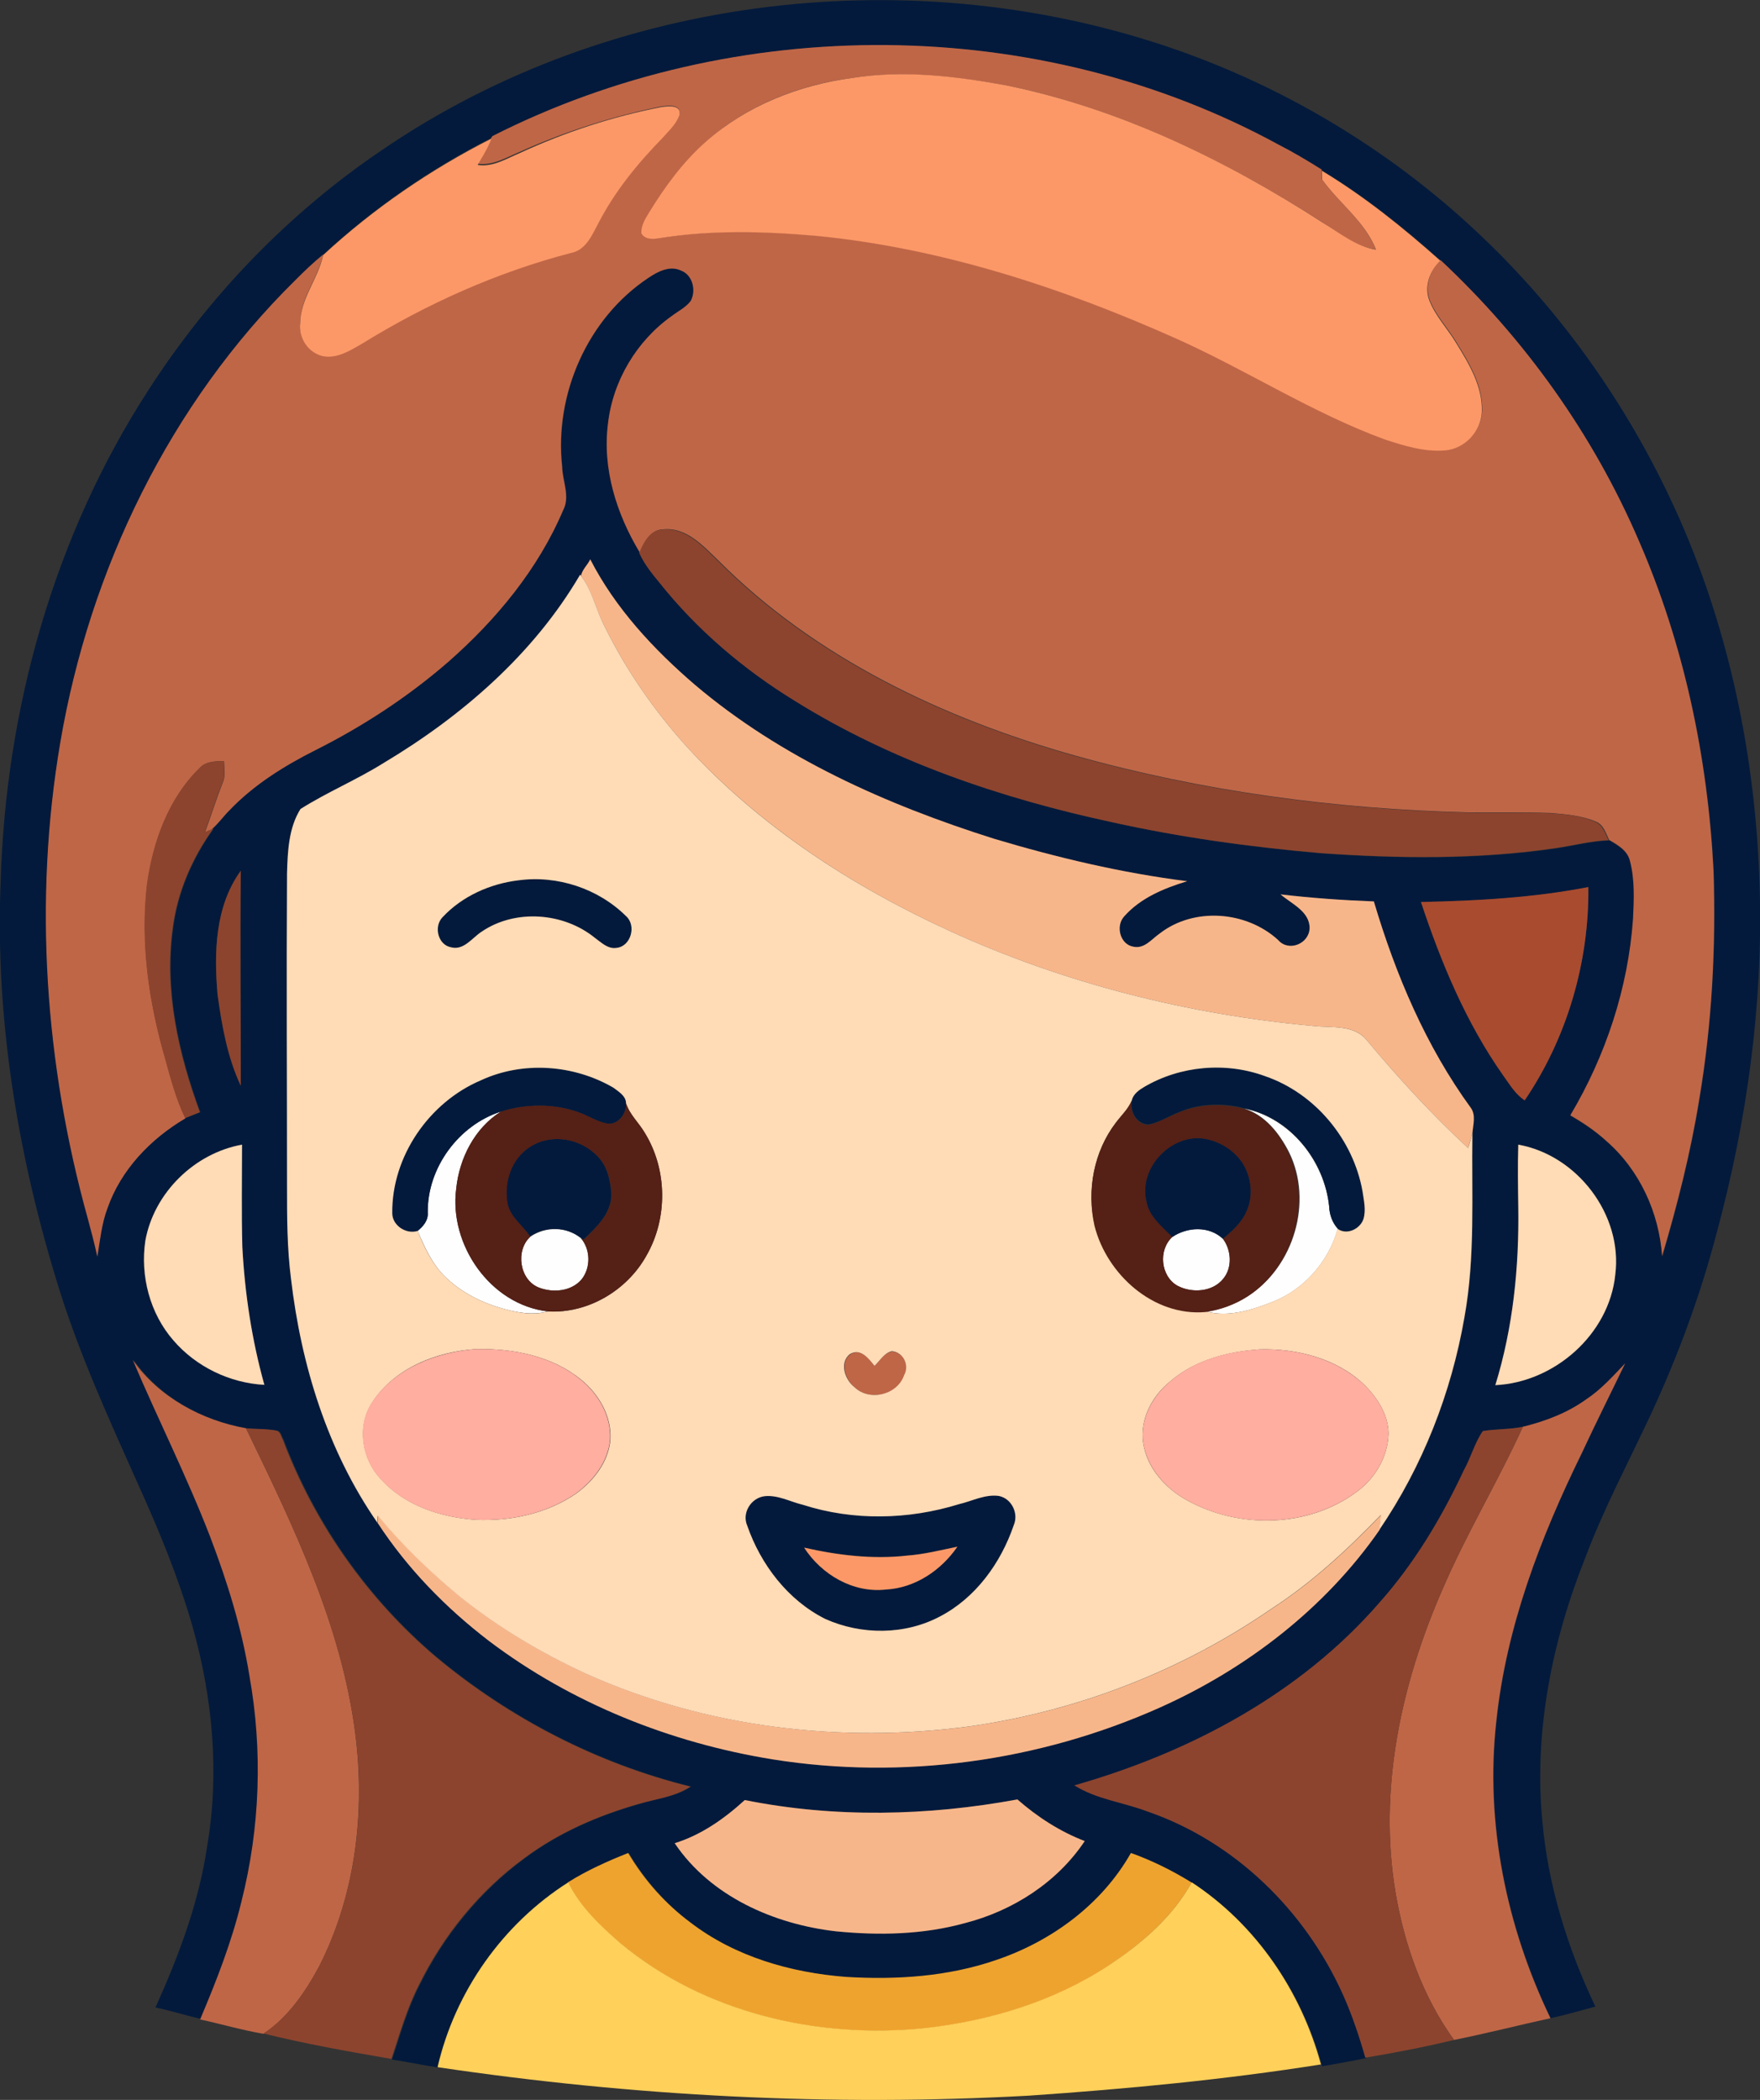
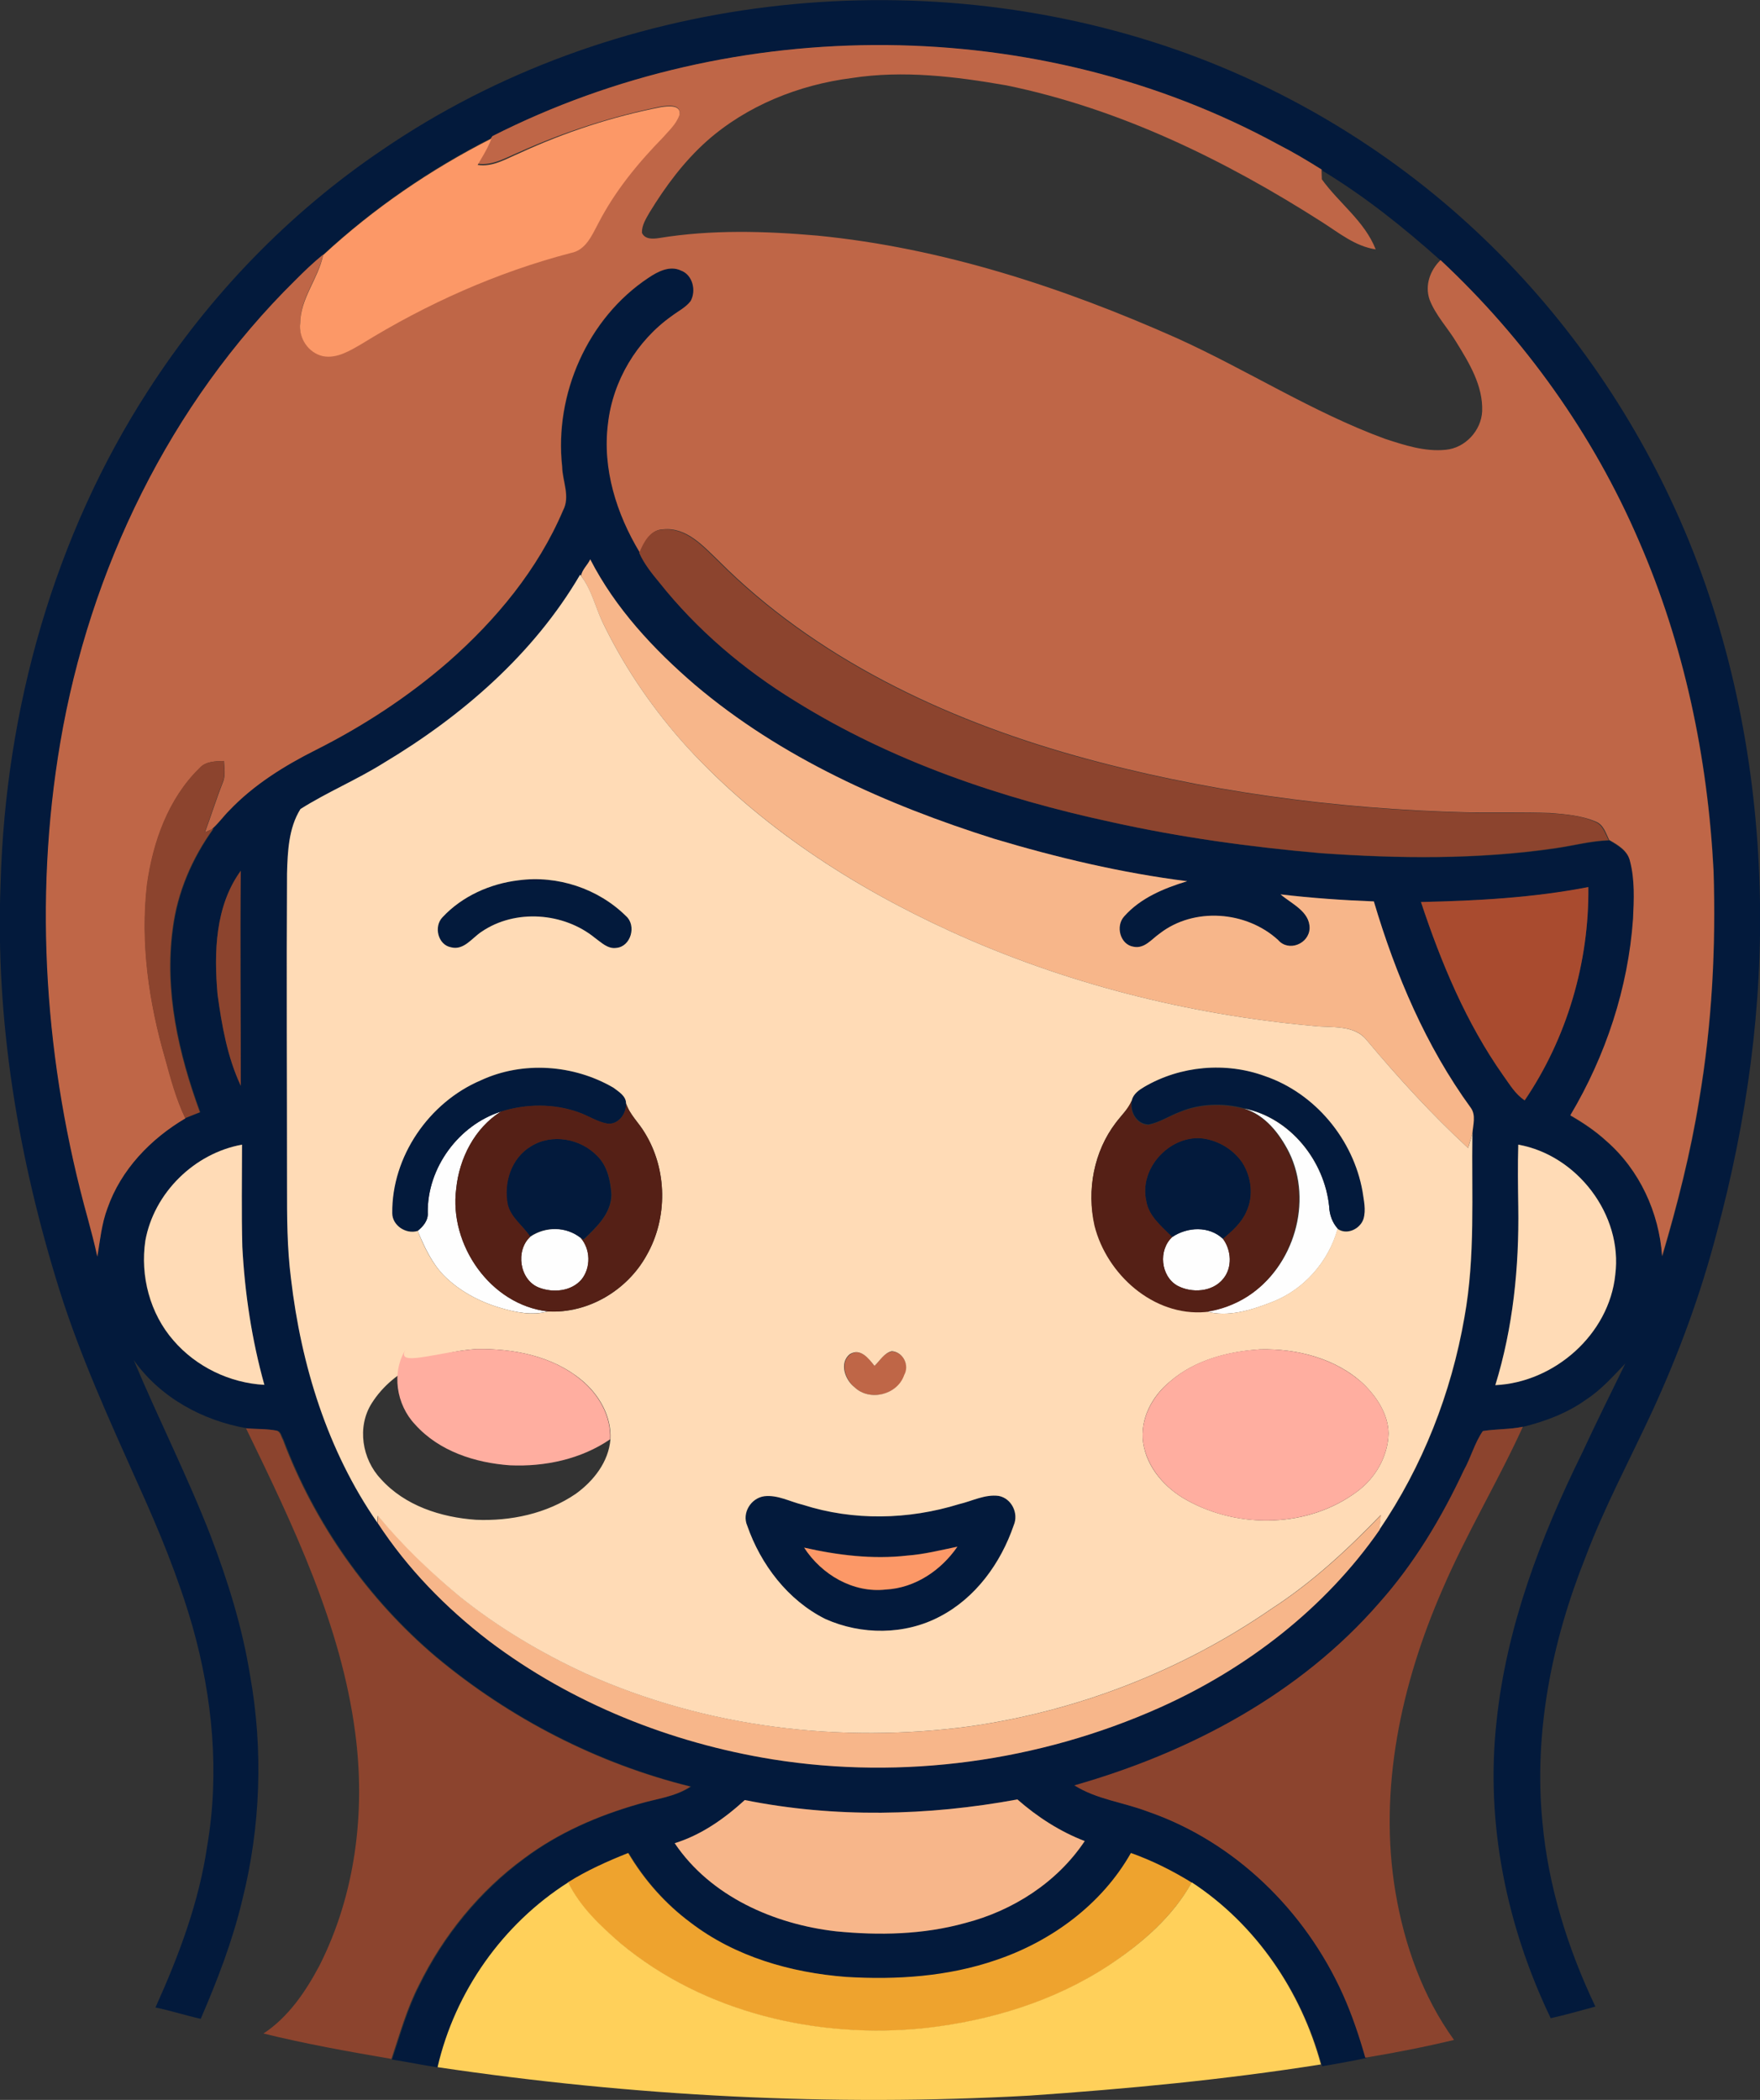
<svg xmlns="http://www.w3.org/2000/svg" version="1.1" id="Layer_1" x="0px" y="0px" viewBox="0 0 575.2 686.3" enable-background="new 0 0 575.2 686.3" xml:space="preserve">
  <rect x="0" y="0" width="575.2" height="686.3" fill="#333333" stroke="none" />
  <path fill="#FEFEFE" d="M406.6,362.3c15.1,3,26.3,17.2,27.8,32.1c0.1,2.6,1,5.2,2.8,7.2c-3,10.8-11.1,20-21.6,24  c-6.7,2.6-14.3,5-21.4,3c4.8-0.6,9.5-2.4,13.6-5c15.1-9.6,21.4-30.9,13.5-47C418.2,370.5,413.5,364.4,406.6,362.3z" />
  <path fill="#FEFEFE" d="M139.8,396.3c-0.2-14.6,10.1-28.6,23.9-33c-8.6,5.4-13.6,15.3-14.6,25.2c-2.4,18.3,11.2,38,30,40.1  c-5.2,1.4-10.7,0.3-15.7-1.2c-6.8-2-13.3-5.5-18.3-10.5c-4-4.1-6.4-9.4-8.6-14.6C138.3,400.9,140,398.9,139.8,396.3z" />
  <path fill="#FEFEFE" d="M173.3,404.2c4.9-3.4,11.8-3.4,16.5,0.4c3.2,3.7,3.4,9.6,0.3,13.5c-3.3,4-9.4,4.5-14,2.7  C169.7,418.3,168.4,408.7,173.3,404.2z" />
  <path fill="#FEFEFE" d="M383.1,404.3c4.9-3.4,12.1-3.7,16.6,0.6c2.8,3.7,3.1,9.3,0.1,13c-3.5,4.4-10.3,4.8-15,2.3  C379.3,417.1,378.5,408.6,383.1,404.3z" />
  <g>
    <g>
      <path fill="#031A3C" d="M124.9,49c74.9-51.2,174.4-62.5,259.7-32.7c37.3,13.1,71.8,34.2,100.4,61.7c28.1,26.9,50.4,59.7,65.6,95.5    c15.6,36.9,23.4,77,24.5,117c1.1,38-4.2,76-14.1,112.6c-5.2,19.9-12.3,39.2-20.9,57.9c-7.4,16-15.8,31.6-22,48.1    c-10.9,27.3-16.9,57.1-14,86.5c1.9,20.9,8.3,41.3,17.3,60.2c-4.8,1.3-9.7,2.7-14.6,3.8c-14.4-30-21.4-63.8-17.7-97    c3.2-30.7,14.3-60,27.9-87.6c4.6-9.9,9.4-19.6,14.2-29.4c-4,4.2-7.9,8.6-12.8,11.8c-6.1,4.4-13.3,7.1-20.5,8.9    c-4.3,0.9-8.8,0.7-13.1,1.4c-2.8,3.9-3.9,8.7-6,12.9c-7.3,15.6-16.3,30.5-27.7,43.4c-25.9,29.8-62.1,48.9-99.6,59.6    c7.3,4.5,15.9,5.4,23.8,8.5c28.5,9.8,51.7,32.6,64,59.9c3,6.6,5.3,13.6,7.3,20.6c-4.8,1-9.7,1.9-14.5,2.7l-0.1-0.4    c-6.5-23.9-21.3-45.8-42.2-59.5c-6.3-3.9-12.9-7.2-19.9-9.7c-9.5,16.8-26,28.9-44.1,35c-15.7,5.4-32.5,6.5-49,5.5    c-18.1-1.4-36.4-6.7-50.9-17.8c-8.2-6.1-15.1-13.9-20.3-22.7c-6.8,2.7-13.5,5.7-19.7,9.6c-21.4,13.6-36.9,35.7-42.7,60.4    c-5.1-0.8-10.1-1.8-15.1-2.6l0.1-0.2c2.7-8.1,5-16.4,8.9-24c8-16.3,19.8-30.8,34.5-41.6c11.1-8.3,24-13.9,37.3-17.7    c5.7-1.8,11.9-2.3,17-5.7c-30.5-7.6-59.1-22.3-83.2-42.4c-22.3-18.9-39.7-43.6-50-71c-0.6-1-0.8-2.5-1.9-2.9    c-3.3-0.6-6.8-0.4-10.1-0.8c-14.5-2.5-28.4-10.1-37-22.3c8.1,19.3,17.6,38,25.2,57.6c5.6,14.7,10.3,29.8,12.8,45.3    c4.4,24.4,3.5,49.8-2.6,73.9c-3.2,13.3-8.1,26-13.5,38.5c-5-1.1-9.8-2.7-14.8-3.7c7.6-16.8,14.2-34.3,16.9-52.7    c4.1-23.9,1.8-48.6-4.8-71.9C58.3,515.5,51.9,500,45,484.8c-9.3-20.8-18.8-41.6-25.6-63.3c-13.4-42.9-21-87.9-19.2-133    c1.6-56.6,17.4-113.3,48.3-161C68.4,96.6,94.4,69.6,124.9,49z M160.9,44.5c-0.1,0.1-0.2,0.4-0.2,0.5c-19.9,10.1-38.6,23-55,38.1    c-3.2,2.6-6.2,5.4-9.1,8.4c-41,40.4-67.2,94.6-76.8,151.1c-8.8,51.7-5,105.2,9,155.6c1.2,4.1,2.2,8.2,3.1,12.4    c0.8-5.3,1.3-10.8,3.3-15.8c4.4-12.6,14.2-22.7,25.5-29.4c1.6-0.6,3.2-1.3,4.8-1.9c-7-19.1-11.7-39.6-8.9-60    c1.5-11.8,6.3-23,13.3-32.7l-0.7,0.3c2.2-1.8,3.8-4.2,5.8-6.2c8-8.5,17.9-14.7,28.3-19.8c15.5-7.8,30.1-17.4,43.3-28.8    c15.6-13.7,29.3-30.3,37.5-49.5c2.4-4.6-0.2-9.6-0.3-14.3c-2.6-23.6,8.3-48.5,28.2-61.7c3-2,6.9-4.1,10.6-2.4    c3.9,1.4,5.1,6.6,3.2,10c-1.6,2.1-4.1,3.3-6.2,4.9c-11.4,8.1-19.2,21.2-20.8,35.1c-1.9,14.8,2.8,29.6,10.4,42.2    c1.6,3.6,4.1,6.7,6.5,9.8c12.3,15.5,27.6,28.5,44.4,38.8c31.6,19.6,67.4,31.8,103.6,39.6c22.4,4.9,45.2,8.1,68.1,10.1    c25.5,1.8,51.3,2.1,76.7-1.6c5.8-0.9,11.6-2.4,17.5-2.6c2.8,1.7,6,3.5,6.8,6.9c1.7,6.1,1.4,12.6,1,18.9    c-1.6,22.6-8.9,44.7-20.5,64.2c4.2,2.4,8.2,5.1,11.8,8.4c10.8,9.5,17.2,23.4,18.2,37.6c4.9-16.8,9.3-33.8,12.1-51.1    c4.1-24.7,5.5-49.8,4.7-74.8c-1.9-37.1-9.6-74-24.5-108.1c-14.9-34.6-37.2-65.8-64.7-91.5c-12.1-10.8-24.8-21-38.7-29.4l0-0.3    c-4.7-2.9-9.4-5.7-14.2-8.2C339.4,4.5,240.2,4.3,160.9,44.5z M192.9,182.8c-0.8,1.8-2.7,3.4-3,5.4l-0.2-0.3    c-15.2,26-38.6,46.3-64.3,61.6c-8.8,5.5-18.4,9.5-27.1,15c-3.9,6.1-4.2,13.9-4.4,21.1c-0.2,34,0,68,0,102    c-0.1,10.1,0,20.3,1.3,30.4c3.2,28.2,11.9,56.3,28.2,79.7c9.8,14.8,22.3,27.8,36.4,38.6c27,20.5,59.4,33.3,92.7,38.7    c42.6,6.8,87.2,0.6,126.5-16.9c28.3-12.7,53.9-32.4,71.8-58c14.2-20.8,23.6-44.8,27.9-69.6c3.6-19.8,2.2-40,2.6-60.1    c0.2-2.7,1.2-5.9-0.5-8.3C466,341.9,456,318.5,449,294.6c-10.2-0.3-20.4-1.1-30.5-2.3c3.6,3.1,9.6,5.6,9.5,11.1    c-0.2,5.1-6.9,7.8-10.3,3.8c-10.4-9.5-27.5-10.8-38.7-2.1c-2.6,1.8-5,5.1-8.6,4.3c-4.4-0.8-6-6.8-3-9.9c5.3-6,13.1-9.3,20.6-11.5    c-21.5-2.7-42.5-7.7-63.2-13.9c-35-11-69.4-26.3-97.7-50.3C213.5,212.1,201.1,198.7,192.9,182.8z M71.1,325    c1.4,10.1,3.2,20.5,7.6,29.8c0.1-23.4-0.2-46.8,0-70.3C70.3,296.1,69.9,311.3,71.1,325z M464.4,294.8    c6.6,19.9,14.8,39.5,26.9,56.8c2.1,2.9,4,6.1,7,8.1c13.8-20.4,21-45.1,20.8-69.7C501.1,293.5,482.7,294.4,464.4,294.8z     M47.5,405.5c-1.8,11.5,1.4,23.8,9.2,32.6c7.4,8.6,18.4,13.9,29.7,14.5c-4.1-14.7-6.4-29.8-7.2-45.1c-0.3-11.1-0.1-22.3-0.1-33.4    C63.6,376.9,50.3,389.9,47.5,405.5z M496.2,374.1c-0.2,6.8,0,13.6,0,20.4c0.3,19.6-1.7,39.4-7.5,58.2    c19.3-0.9,37.3-16.6,39.2-36.1C530.4,397.1,515.4,377.5,496.2,374.1z M220.5,602.4c11.7,17.4,32.5,26.4,52.8,28.8    c14.1,1.4,28.5,1.1,42.2-2.7c15.6-4.1,30.1-13.3,39.1-26.8c-8.1-3.1-15.5-7.9-22-13.6c-29.4,5.4-59.8,6.1-89.1,0.2    C236.8,594.4,229.3,599.8,220.5,602.4z" />
    </g>
    <path fill="#031A3C" d="M169.5,287.7c12.7-1.7,26,2.8,35.1,11.7c3.5,3.1,1.6,10.1-3.2,10.4c-2.8,0.4-4.9-1.8-7-3.3   c-10.3-8.3-26-9.5-37-2c-3.1,2-5.8,6.2-10,5.1c-4.3-0.8-5.6-6.8-2.8-9.8C151.1,292.9,160.2,288.8,169.5,287.7z" />
    <path fill="#031A3C" d="M157.1,353.1c13.7-6.3,30.4-5.2,43.4,2.4c1.7,1.3,4.2,2.7,4.1,5.1c0.2,3.4-2.6,7.1-6.2,6.6   c-3.3-0.6-6.1-2.5-9.1-3.6c-8.2-3-17.3-2.9-25.6-0.3c-13.8,4.4-24.1,18.4-23.9,33c0.2,2.5-1.5,4.5-3.4,6c-3.7,1.1-8.3-1.8-8.3-5.8   C128,378,140.1,360.3,157.1,353.1z" />
    <path fill="#031A3C" d="M374,355.2c11.8-6.9,26.6-8.2,39.5-3.6c16.4,5.6,28.9,20.8,31.9,37.7c0.4,3,1.2,6.1,0.3,9   c-1.1,3.4-5.5,5.4-8.5,3.2c-1.8-2-2.7-4.6-2.8-7.2c-1.5-15-12.7-29.1-27.8-32.1c-6.9-1.8-14.4-1.6-21.1,1.2   c-3.4,1.3-6.5,3.4-10.1,4.1c-4-0.1-6.3-4.4-5.4-8.1C370.4,357.5,372.3,356.3,374,355.2z" />
    <path fill="#031A3C" d="M173.6,374.6c6.8-4.2,16.1-2.5,21.5,3.1c3.4,3.3,4.4,8.2,4.7,12.7c-0.1,6.3-4.9,10.7-9.1,14.7l-1-0.6   c-4.7-3.7-11.6-3.8-16.5-0.4c-2.3-3.5-6.2-6.1-7.3-10.4C164.4,386.7,167.1,378.4,173.6,374.6z" />
    <path fill="#031A3C" d="M374.6,392.4c-2.3-10.4,7.3-21.1,17.8-20.4c5.3,0.5,10.4,3.4,13.5,7.8c3.1,4.7,3.9,11.1,1.4,16.3   c-1.6,3.6-4.6,6.2-7.6,8.8c-4.5-4.3-11.7-3.9-16.6-0.6C379.7,400.9,375.4,397.6,374.6,392.4z" />
    <g>
      <path fill="#031A3C" d="M249.8,489c4.4-0.5,8.4,1.8,12.6,2.8c16.5,5.3,34.5,4.9,51-0.2c4.3-1,8.5-3.3,13-2.7    c4.2,0.8,6.6,5.7,4.9,9.6c-4.2,12.3-12.4,23.6-24.1,29.8c-11.5,6.1-25.7,6.2-37.5,0.8c-12.3-6.1-21.1-17.8-25.5-30.5    C242.4,494.5,245.4,489.6,249.8,489z M262.8,505.8c5.6,8.9,16,14.9,26.6,13.7c9.6-0.5,18.1-6.3,23.4-14    c-5.4,1.1-10.8,2.4-16.4,2.9C285.2,509.6,273.8,508.2,262.8,505.8z" />
    </g>
  </g>
  <g>
    <path fill="#BF6647" d="M160.9,44.5c79.4-40.3,178.5-40,256.8,2.7c4.9,2.5,9.6,5.3,14.2,8.2l0,0.3c0,0.7,0.1,2.2,0.1,2.9   c5.6,7.8,14,13.7,17.6,22.9c-6.7-1-12-5.4-17.5-8.9C400.5,52.4,366,35.5,328.9,27.9c-16.6-2.9-33.7-5-50.5-2.4   c-17.3,2.2-34.3,9-47.4,20.6c-7.5,6.7-13.5,14.8-18.7,23.3c-1.2,2.1-2.6,4.3-2.5,6.7c1,2.2,3.6,2,5.6,1.7   c17.1-2.8,34.5-2.3,51.7-0.8c40.8,4,80.2,16.9,117.5,33.5c23,10.4,44.3,24.2,68,32.9c6.4,2.1,13.1,4.3,19.9,3.6   c6.4-0.6,11.6-6.3,11.9-12.6c0.3-8.3-4.2-15.7-8.4-22.5c-2.8-4.7-6.8-8.8-8.8-14c-1.6-4.7,0.2-9.6,3.6-12.9   c27.5,25.7,49.8,56.9,64.7,91.5c14.9,34.1,22.6,71.1,24.5,108.1c0.8,25-0.5,50.1-4.7,74.8c-2.8,17.3-7.1,34.3-12.1,51.1   c-1-14.3-7.4-28.2-18.2-37.6c-3.6-3.3-7.6-6-11.8-8.4c11.6-19.5,18.9-41.6,20.5-64.2c0.3-6.3,0.6-12.8-1-18.9   c-0.8-3.5-4-5.3-6.8-6.9c-1.1-2.2-1.8-5-4.4-6c-4.7-2-9.9-2.4-14.9-2.8c-9-0.3-18-0.1-27-0.2c-43.3-1.1-86.7-6.9-128.4-18.6   c-42.9-12.1-84.7-31.9-116.4-63.7c-5-4.8-10.5-11-18.1-10.2c-4.2,0.1-6.1,4.3-7.6,7.6c-7.6-12.6-12.3-27.4-10.4-42.2   c1.6-14,9.4-27,20.8-35.1c2.1-1.6,4.6-2.8,6.2-4.9c1.9-3.4,0.7-8.6-3.2-10c-3.6-1.7-7.5,0.3-10.6,2.4   c-19.9,13.2-30.8,38.1-28.2,61.7c0.1,4.8,2.7,9.8,0.3,14.3c-8.2,19.3-21.9,35.8-37.5,49.5c-13.1,11.4-27.8,21-43.3,28.8   c-10.3,5.2-20.3,11.4-28.3,19.8c-2,2-3.6,4.3-5.8,6.2c-0.5,0.2-1.6,0.7-2.1,0.9c2-5.4,3.7-10.9,5.8-16.2c1-2.3,0.5-4.8,0.4-7.1   c-2.8,0.1-6,0.1-8,2.4c-10.2,10-15.2,24.2-17.1,38.1c-2.2,19,0.6,38.4,5.9,56.7c1.9,6.6,3.6,13.3,6.6,19.6   c-11.4,6.7-21.1,16.8-25.5,29.4c-1.9,5.1-2.4,10.5-3.3,15.8c-0.9-4.2-2-8.3-3.1-12.4c-14-50.4-17.8-103.9-9-155.6   C29.3,186.2,55.5,132,96.5,91.6c2.9-2.9,5.9-5.8,9.1-8.4c-1.6,7.7-7.4,14.1-7.5,22.2c-0.6,4.8,2.6,9.8,7.4,10.8   c4.6,1,8.8-1.8,12.7-4c21.2-13.1,44.2-23.4,68.3-29.7c5-0.9,7-5.9,9.1-9.8c5.3-10.5,12.9-19.6,21.1-28c2-2.3,4.5-4.4,5.4-7.4   c0.4-3.4-3.9-2.8-6-2.5c-15.9,3.2-31.5,8.2-46.4,14.9c-4.3,1.8-8.7,4.5-13.6,3.8c1.4-2.4,2.8-4.8,4-7.3l0.5-1.3   C160.7,44.9,160.8,44.7,160.9,44.5z" />
    <path fill="#BF6647" d="M285.8,446.4c1.8-1.7,3.1-4.3,5.8-4.7c3.7,0.3,5.8,4.6,4,7.8c-2.2,6.4-11.3,8.6-16.2,4   c-3-2.4-5.1-8-1.6-10.8C281.2,440.4,284,444,285.8,446.4z" />
-     <path fill="#BF6647" d="M43.4,444.5c8.5,12.1,22.5,19.7,37,22.3c15.4,31.8,31.2,64.3,35.7,99.7c3.3,25.7,0.1,52.7-11.7,76   c-4.5,8.4-10.2,16.8-18.3,22.2c-7-1.2-13.8-3.2-20.7-4.7c5.3-12.5,10.3-25.3,13.5-38.5c6.1-24.1,7-49.4,2.6-73.9   c-2.5-15.5-7.2-30.6-12.8-45.3C61.1,482.6,51.6,463.8,43.4,444.5z" />
-     <path fill="#BF6647" d="M518.3,457.4c4.9-3.2,8.8-7.6,12.8-11.8c-4.7,9.8-9.6,19.5-14.2,29.4c-13.5,27.6-24.7,56.8-27.9,87.6   c-3.7,33.2,3.3,67.1,17.7,97c-10.5,2.3-21,5-31.5,7.1c-10.2-14.1-16.2-31-19.1-48.1c-5.7-33.7,1.8-68.2,15.3-99.1   c7.8-18.2,18.1-35.2,26.3-53.2C505,464.5,512.2,461.8,518.3,457.4z" />
  </g>
  <g>
-     <path fill="#FC9867" d="M278.4,25.5c16.8-2.7,33.9-0.6,50.5,2.4c37.1,7.6,71.6,24.4,103.3,44.8c5.6,3.4,10.9,7.8,17.5,8.9   c-3.6-9.2-12-15.1-17.6-22.9c0-0.7-0.1-2.2-0.1-2.9c13.9,8.4,26.6,18.6,38.7,29.4c-3.4,3.3-5.3,8.3-3.6,12.9c2,5.2,6,9.3,8.8,14   c4.2,6.8,8.7,14.2,8.4,22.5c-0.3,6.4-5.5,12-11.9,12.6c-6.8,0.6-13.5-1.5-19.9-3.6c-23.7-8.7-45-22.6-68-32.9   C347.1,94,307.7,81.1,266.9,77.1c-17.2-1.5-34.6-2-51.7,0.8c-2,0.3-4.5,0.4-5.6-1.7c-0.1-2.5,1.3-4.7,2.5-6.7   c5.2-8.5,11.2-16.7,18.7-23.3C244.1,34.5,261.1,27.8,278.4,25.5z" />
    <path fill="#FC9867" d="M216.1,35c2.2-0.3,6.5-0.9,6,2.5c-1,3-3.4,5.1-5.4,7.4c-8.2,8.4-15.7,17.5-21.1,28   c-2.1,3.9-4.1,8.9-9.1,9.8c-24.1,6.3-47.1,16.6-68.3,29.7c-3.8,2.2-8.1,4.9-12.7,4c-4.8-1.1-8-6-7.4-10.8   c0.1-8.1,5.9-14.5,7.5-22.2c16.4-15.2,35.1-28,55-38.1l-0.5,1.3c-1.1,2.5-2.6,4.9-4,7.3c4.9,0.8,9.3-2,13.6-3.8   C184.6,43.2,200.2,38.1,216.1,35z" />
    <path fill="#FC9867" d="M262.8,505.8c11,2.5,22.4,3.9,33.7,2.6c5.6-0.4,11-1.8,16.4-2.9c-5.3,7.7-13.8,13.5-23.4,14   C278.8,520.7,268.5,514.6,262.8,505.8z" />
  </g>
  <g>
    <path fill="#8C442E" d="M208.9,180.7c1.4-3.3,3.4-7.5,7.6-7.6c7.6-0.8,13.1,5.4,18.1,10.2c31.8,31.9,73.6,51.6,116.4,63.7   c41.8,11.7,85.1,17.5,128.4,18.6c9,0.2,18-0.1,27,0.2c5,0.3,10.2,0.7,14.9,2.8c2.5,1,3.3,3.8,4.4,6c-5.9,0.2-11.7,1.8-17.5,2.6   c-25.4,3.7-51.2,3.4-76.7,1.6c-22.9-2-45.7-5.1-68.1-10.1c-36.3-7.8-72-19.9-103.6-39.6c-16.8-10.3-32.1-23.3-44.4-38.8   C213,187.4,210.5,184.3,208.9,180.7z" />
    <path fill="#8C442E" d="M65.1,251.1c2-2.3,5.2-2.3,8-2.4c0.2,2.4,0.6,4.8-0.4,7.1c-2.1,5.3-3.8,10.8-5.8,16.2   c0.5-0.2,1.6-0.7,2.1-0.9l0.7-0.3c-7,9.7-11.8,20.8-13.3,32.7c-2.8,20.4,1.9,40.9,8.9,60c-1.6,0.6-3.2,1.3-4.8,1.9   c-3-6.2-4.8-12.9-6.6-19.6c-5.3-18.3-8.1-37.6-5.9-56.7C49.9,275.3,54.9,261.1,65.1,251.1z" />
    <path fill="#8C442E" d="M71.1,325c-1.2-13.7-0.8-28.9,7.6-40.4c-0.3,23.4,0,46.8,0,70.3C74.3,345.5,72.5,335.2,71.1,325z" />
    <path fill="#8C442E" d="M484.6,467.7c4.4-0.7,8.8-0.5,13.1-1.4c-8.2,18-18.5,35-26.3,53.2c-13.5,30.9-21,65.5-15.3,99.1   c2.9,17.1,8.9,34,19.1,48.1c-9.6,2.3-19.3,4.2-29,5.8c-2-7-4.3-13.9-7.3-20.6c-12.3-27.4-35.4-50.1-64-59.9   c-7.9-3-16.5-3.9-23.8-8.5c37.6-10.7,73.7-29.8,99.6-59.6c11.5-12.9,20.4-27.8,27.7-43.4C480.7,476.4,481.9,471.6,484.6,467.7z" />
    <path fill="#8C442E" d="M80.4,466.8c3.4,0.3,6.8,0.1,10.1,0.8c1.2,0.5,1.3,1.9,1.9,2.9c10.3,27.4,27.7,52.1,50,71   c24.1,20.1,52.7,34.9,83.2,42.4c-5.1,3.4-11.3,4-17,5.7c-13.3,3.8-26.2,9.4-37.3,17.7c-14.7,10.7-26.5,25.3-34.5,41.6   c-3.9,7.6-6.2,15.9-8.9,24c-14-2.4-28-4.9-41.8-8.3c8.1-5.3,13.8-13.7,18.3-22.2c11.8-23.3,15.1-50.3,11.7-76   C111.5,531.1,95.8,498.5,80.4,466.8z" />
  </g>
  <g>
    <path fill="#F7B68A" d="M192.9,182.8c8.2,16,20.7,29.4,34.2,41c28.2,23.9,62.6,39.2,97.7,50.3c20.7,6.2,41.8,11.2,63.2,13.9   c-7.6,2.3-15.3,5.5-20.6,11.5c-2.9,3.2-1.3,9.2,3,9.9c3.6,0.8,6-2.5,8.6-4.3c11.2-8.7,28.3-7.4,38.7,2.1c3.4,4,10.1,1.3,10.3-3.8   c0.1-5.5-5.9-8-9.5-11.1c10.1,1.2,20.3,1.9,30.5,2.3c7.1,23.9,17,47.3,31.7,67.5c1.7,2.4,0.7,5.5,0.5,8.3c-0.4,1.6-1,3.2-1.4,4.8   c-11.8-10.9-22.7-22.8-33-35.1c-4.1-5.4-11.5-4.1-17.5-4.8c-40.9-3.7-81.4-13.9-118.8-31c-31.9-14.6-61.9-34.1-85.8-60   c-10.8-11.9-20.1-25.3-27.2-39.8c-2.8-5.3-3.9-11.4-7.6-16.3C190.2,186.2,192.1,184.6,192.9,182.8z" />
    <path fill="#F7B68A" d="M123.6,495.4c8.1,9.5,17,18.3,26.6,26.3c12.7,10.2,26.8,18.6,41.6,25.4c39,17.5,83.1,22.8,125.3,17.1   c35.2-5,69.2-18.2,98.5-38.4c13.3-8.6,24.9-19.4,35.8-30.7c-0.2,1.6-0.4,3.3-0.6,5c-17.8,25.6-43.4,45.3-71.8,58   c-39.4,17.6-83.9,23.7-126.5,16.9c-33.4-5.4-65.7-18.3-92.7-38.7c-14.1-10.8-26.7-23.7-36.4-38.6   C123.4,497.1,123.5,495.9,123.6,495.4z" />
    <path fill="#F7B68A" d="M220.5,602.4c8.7-2.7,16.2-8,22.9-14.1c29.4,5.9,59.8,5.2,89.1-0.2c6.5,5.7,13.9,10.5,22,13.6   c-9,13.5-23.5,22.8-39.1,26.8c-13.7,3.8-28.1,4.1-42.2,2.7C253,628.9,232.2,619.8,220.5,602.4z" />
  </g>
  <g>
    <g>
      <path fill="#FFDBB6" d="M189.9,188.2c3.7,4.8,4.8,10.9,7.6,16.3c7.1,14.5,16.4,27.9,27.2,39.8c23.8,25.9,53.9,45.4,85.8,60    c37.4,17.1,77.9,27.3,118.8,31c5.9,0.7,13.3-0.6,17.5,4.8c10.3,12.3,21.2,24.2,33,35.1c0.5-1.6,1-3.2,1.4-4.8    c-0.3,20,1,40.2-2.6,60.1c-4.3,24.8-13.7,48.8-27.9,69.6c0.3-1.6,0.4-3.3,0.6-5c-10.9,11.3-22.5,22.1-35.8,30.7    c-29.3,20.2-63.3,33.4-98.5,38.4c-42.3,5.7-86.3,0.4-125.3-17.1c-14.8-6.8-28.9-15.2-41.6-25.4c-9.6-8-18.6-16.7-26.6-26.3    c-0.1,0.6-0.2,1.7-0.2,2.2c-16.3-23.5-24.9-51.5-28.2-79.7c-1.3-10.1-1.3-20.3-1.3-30.4c0-34-0.2-68,0-102    c0.2-7.1,0.5-14.9,4.4-21.1c8.7-5.5,18.3-9.5,27.1-15c25.6-15.3,49.1-35.6,64.3-61.6L189.9,188.2z M169.5,287.7    c-9.3,1.1-18.5,5.2-24.9,12.1c-2.9,3-1.5,9,2.8,9.8c4.2,1.1,6.9-3.1,10-5.1c11-7.5,26.8-6.3,37,2c2.1,1.5,4.2,3.7,7,3.3    c4.8-0.4,6.7-7.3,3.2-10.4C195.5,290.4,182.2,286,169.5,287.7z M157.1,353.1c-16.9,7.2-29.1,24.9-28.9,43.4c0,4,4.5,7,8.3,5.8    c2.1,5.2,4.6,10.5,8.6,14.6c5,5,11.5,8.5,18.3,10.5c5.1,1.5,10.5,2.7,15.7,1.2c13.1,0.8,25.9-6.9,32.2-18.3    c7-12.2,6.8-28.2-0.6-40.1c-1.9-3.3-4.9-5.9-6.1-9.6c0-2.4-2.4-3.8-4.1-5.1C187.5,347.9,170.8,346.7,157.1,353.1z M374,355.2    c-1.7,1-3.6,2.3-4.1,4.4c-1.1,2.8-3.4,4.9-5.2,7.3c-7.2,9.4-9.6,22.1-6.9,33.5c3.9,16,19.2,29.7,36.3,28.2c7.2,2,14.7-0.4,21.4-3    c10.5-4,18.7-13.2,21.6-24c3,2.2,7.4,0.1,8.5-3.2c0.9-3,0.1-6.1-0.3-9c-3-17-15.5-32.1-31.9-37.7C400.6,347,385.8,348.3,374,355.2    z M155.7,440.9c-13.1,0.8-27,6.3-34.2,17.7c-4.9,7.7-3.2,18.3,3,24.8c7.8,8.7,19.6,12.5,31,13.3c11.4,0.5,23.2-2,32.7-8.5    c5.8-4.2,10.7-10.4,11.3-17.8c0.4-7.6-3.8-14.8-9.6-19.5C180.4,443.1,167.7,440.7,155.7,440.9z M411.8,441    c-10.5,0.7-21.3,3.5-29.4,10.5c-5.9,4.8-9.9,12.3-8.8,20c1.2,8.2,7.2,14.9,14.3,18.8c17.1,9.5,39.8,9,55.6-2.8    c6-4.4,10.1-11.5,10.3-19c-0.1-6.3-3.8-11.9-8.2-16.2C436.6,443.9,423.8,440.7,411.8,441z M285.8,446.4c-1.9-2.4-4.6-6-8.1-3.8    c-3.5,2.9-1.5,8.4,1.6,10.8c4.9,4.7,14,2.5,16.2-4c1.8-3.2-0.3-7.5-4-7.8C289,442.1,287.6,444.7,285.8,446.4z M249.8,489    c-4.4,0.6-7.4,5.5-5.6,9.6c4.4,12.7,13.3,24.4,25.5,30.5c11.8,5.3,26,5.3,37.5-0.8c11.7-6.1,19.9-17.5,24.1-29.8    c1.7-3.9-0.7-8.8-4.9-9.6c-4.5-0.6-8.7,1.7-13,2.7c-16.5,5.1-34.5,5.5-51,0.2C258.2,490.8,254.2,488.5,249.8,489z" />
    </g>
    <path fill="#FFDBB6" d="M47.5,405.5c2.8-15.6,16-28.6,31.6-31.4c0,11.1-0.2,22.3,0.1,33.4c0.8,15.2,3.1,30.4,7.2,45.1   c-11.3-0.6-22.3-5.9-29.7-14.5C49,429.3,45.8,417,47.5,405.5z" />
    <path fill="#FFDBB6" d="M496.2,374.1c19.2,3.4,34.2,22.9,31.7,42.5c-2,19.5-19.9,35.2-39.2,36.1c5.8-18.8,7.8-38.6,7.5-58.2   C496.1,387.7,496,380.9,496.2,374.1z" />
  </g>
  <g>
    <path fill="#A94B2F" d="M464.4,294.8c18.3-0.4,36.7-1.4,54.7-4.9c0.3,24.6-7,49.4-20.8,69.7c-3.1-2-4.9-5.2-7-8.1   C479.2,334.4,471,314.7,464.4,294.8z" />
  </g>
  <g>
    <g>
      <path fill="#552016" d="M364.7,366.9c1.8-2.4,4.1-4.5,5.2-7.3c-0.9,3.6,1.4,8,5.4,8.1c3.6-0.8,6.7-2.8,10.1-4.1    c6.6-2.8,14.2-3,21.1-1.2c6.9,2.1,11.6,8.2,14.6,14.4c7.8,16.1,1.5,37.4-13.5,47c-4.1,2.6-8.7,4.3-13.6,5    c-17,1.5-32.3-12.3-36.3-28.2C355.1,389,357.5,376.3,364.7,366.9z M374.6,392.4c0.8,5.1,5.1,8.4,8.5,11.9    c-4.6,4.2-3.8,12.8,1.7,15.9c4.7,2.5,11.5,2.1,15-2.3c3-3.6,2.6-9.3-0.1-13c2.9-2.5,6-5.1,7.6-8.8c2.5-5.2,1.7-11.5-1.4-16.3    c-3.1-4.4-8.2-7.3-13.5-7.8C381.9,371.4,372.3,382,374.6,392.4z" />
    </g>
    <g>
      <path fill="#552016" d="M204.6,360.6c1.2,3.7,4.2,6.4,6.1,9.6c7.4,12,7.6,27.9,0.6,40.1c-6.3,11.4-19.1,19-32.2,18.3    c-18.8-2.1-32.4-21.8-30-40.1c1-9.9,6-19.8,14.6-25.2c8.3-2.6,17.4-2.7,25.6,0.3c3.1,1.1,5.9,3,9.1,3.6    C202,367.8,204.8,364,204.6,360.6z M173.6,374.6c-6.5,3.8-9.1,12.1-7.6,19.2c1.1,4.3,5,6.8,7.3,10.4c-4.9,4.5-3.5,14.1,2.8,16.6    c4.6,1.8,10.6,1.3,14-2.7c3-3.8,2.9-9.8-0.3-13.5l1,0.6c4.1-4.1,9-8.5,9.1-14.7c-0.3-4.5-1.3-9.4-4.7-12.7    C189.7,372.1,180.4,370.4,173.6,374.6z" />
    </g>
  </g>
  <g>
-     <path fill="#FFAEA0" d="M155.7,440.9c11.9-0.2,24.7,2.2,34.1,10c5.8,4.7,10,11.9,9.6,19.5c-0.6,7.3-5.5,13.6-11.3,17.8   c-9.5,6.5-21.3,9-32.7,8.5c-11.4-0.8-23.2-4.6-31-13.3c-6.2-6.5-7.9-17.1-3-24.8C128.7,447.2,142.7,441.8,155.7,440.9z" />
+     <path fill="#FFAEA0" d="M155.7,440.9c11.9-0.2,24.7,2.2,34.1,10c5.8,4.7,10,11.9,9.6,19.5c-9.5,6.5-21.3,9-32.7,8.5c-11.4-0.8-23.2-4.6-31-13.3c-6.2-6.5-7.9-17.1-3-24.8C128.7,447.2,142.7,441.8,155.7,440.9z" />
    <path fill="#FFAEA0" d="M411.8,441c12.1-0.3,24.8,3,33.8,11.3c4.4,4.3,8.1,9.9,8.2,16.2c-0.2,7.5-4.3,14.6-10.3,19   c-15.9,11.8-38.6,12.3-55.6,2.8c-7.1-3.9-13-10.6-14.3-18.8c-1.1-7.7,3-15.2,8.8-20C390.4,444.5,401.3,441.6,411.8,441z" />
  </g>
  <g>
    <path fill="#EEA32E" d="M185.6,615.2c6.2-3.9,12.9-6.9,19.7-9.6c5.2,8.8,12.1,16.6,20.3,22.7c14.6,11.2,32.8,16.4,50.9,17.8   c16.5,1,33.3-0.1,49-5.5c18.1-6.1,34.6-18.2,44.1-35c7,2.5,13.6,5.8,19.9,9.7c-6.4,11.3-16.5,20-27.1,27.1   c-17.8,11.8-38.8,18.1-59.9,20.5c-35,3.7-72.3-4.9-99.7-27.7C196.1,629.5,189.5,623.3,185.6,615.2z" />
  </g>
  <g>
    <path fill="#FFD05A" d="M143,675.6c5.7-24.7,21.3-46.8,42.7-60.4c3.9,8,10.5,14.2,17.1,19.9c27.4,22.8,64.7,31.4,99.7,27.7   c21.1-2.4,42-8.7,59.9-20.5c10.7-7.1,20.8-15.8,27.1-27.1c20.9,13.7,35.7,35.5,42.2,59.5c-31.5,5-63.4,8-95.3,10.2   C271.8,688.5,206.9,685.1,143,675.6z" />
  </g>
</svg>